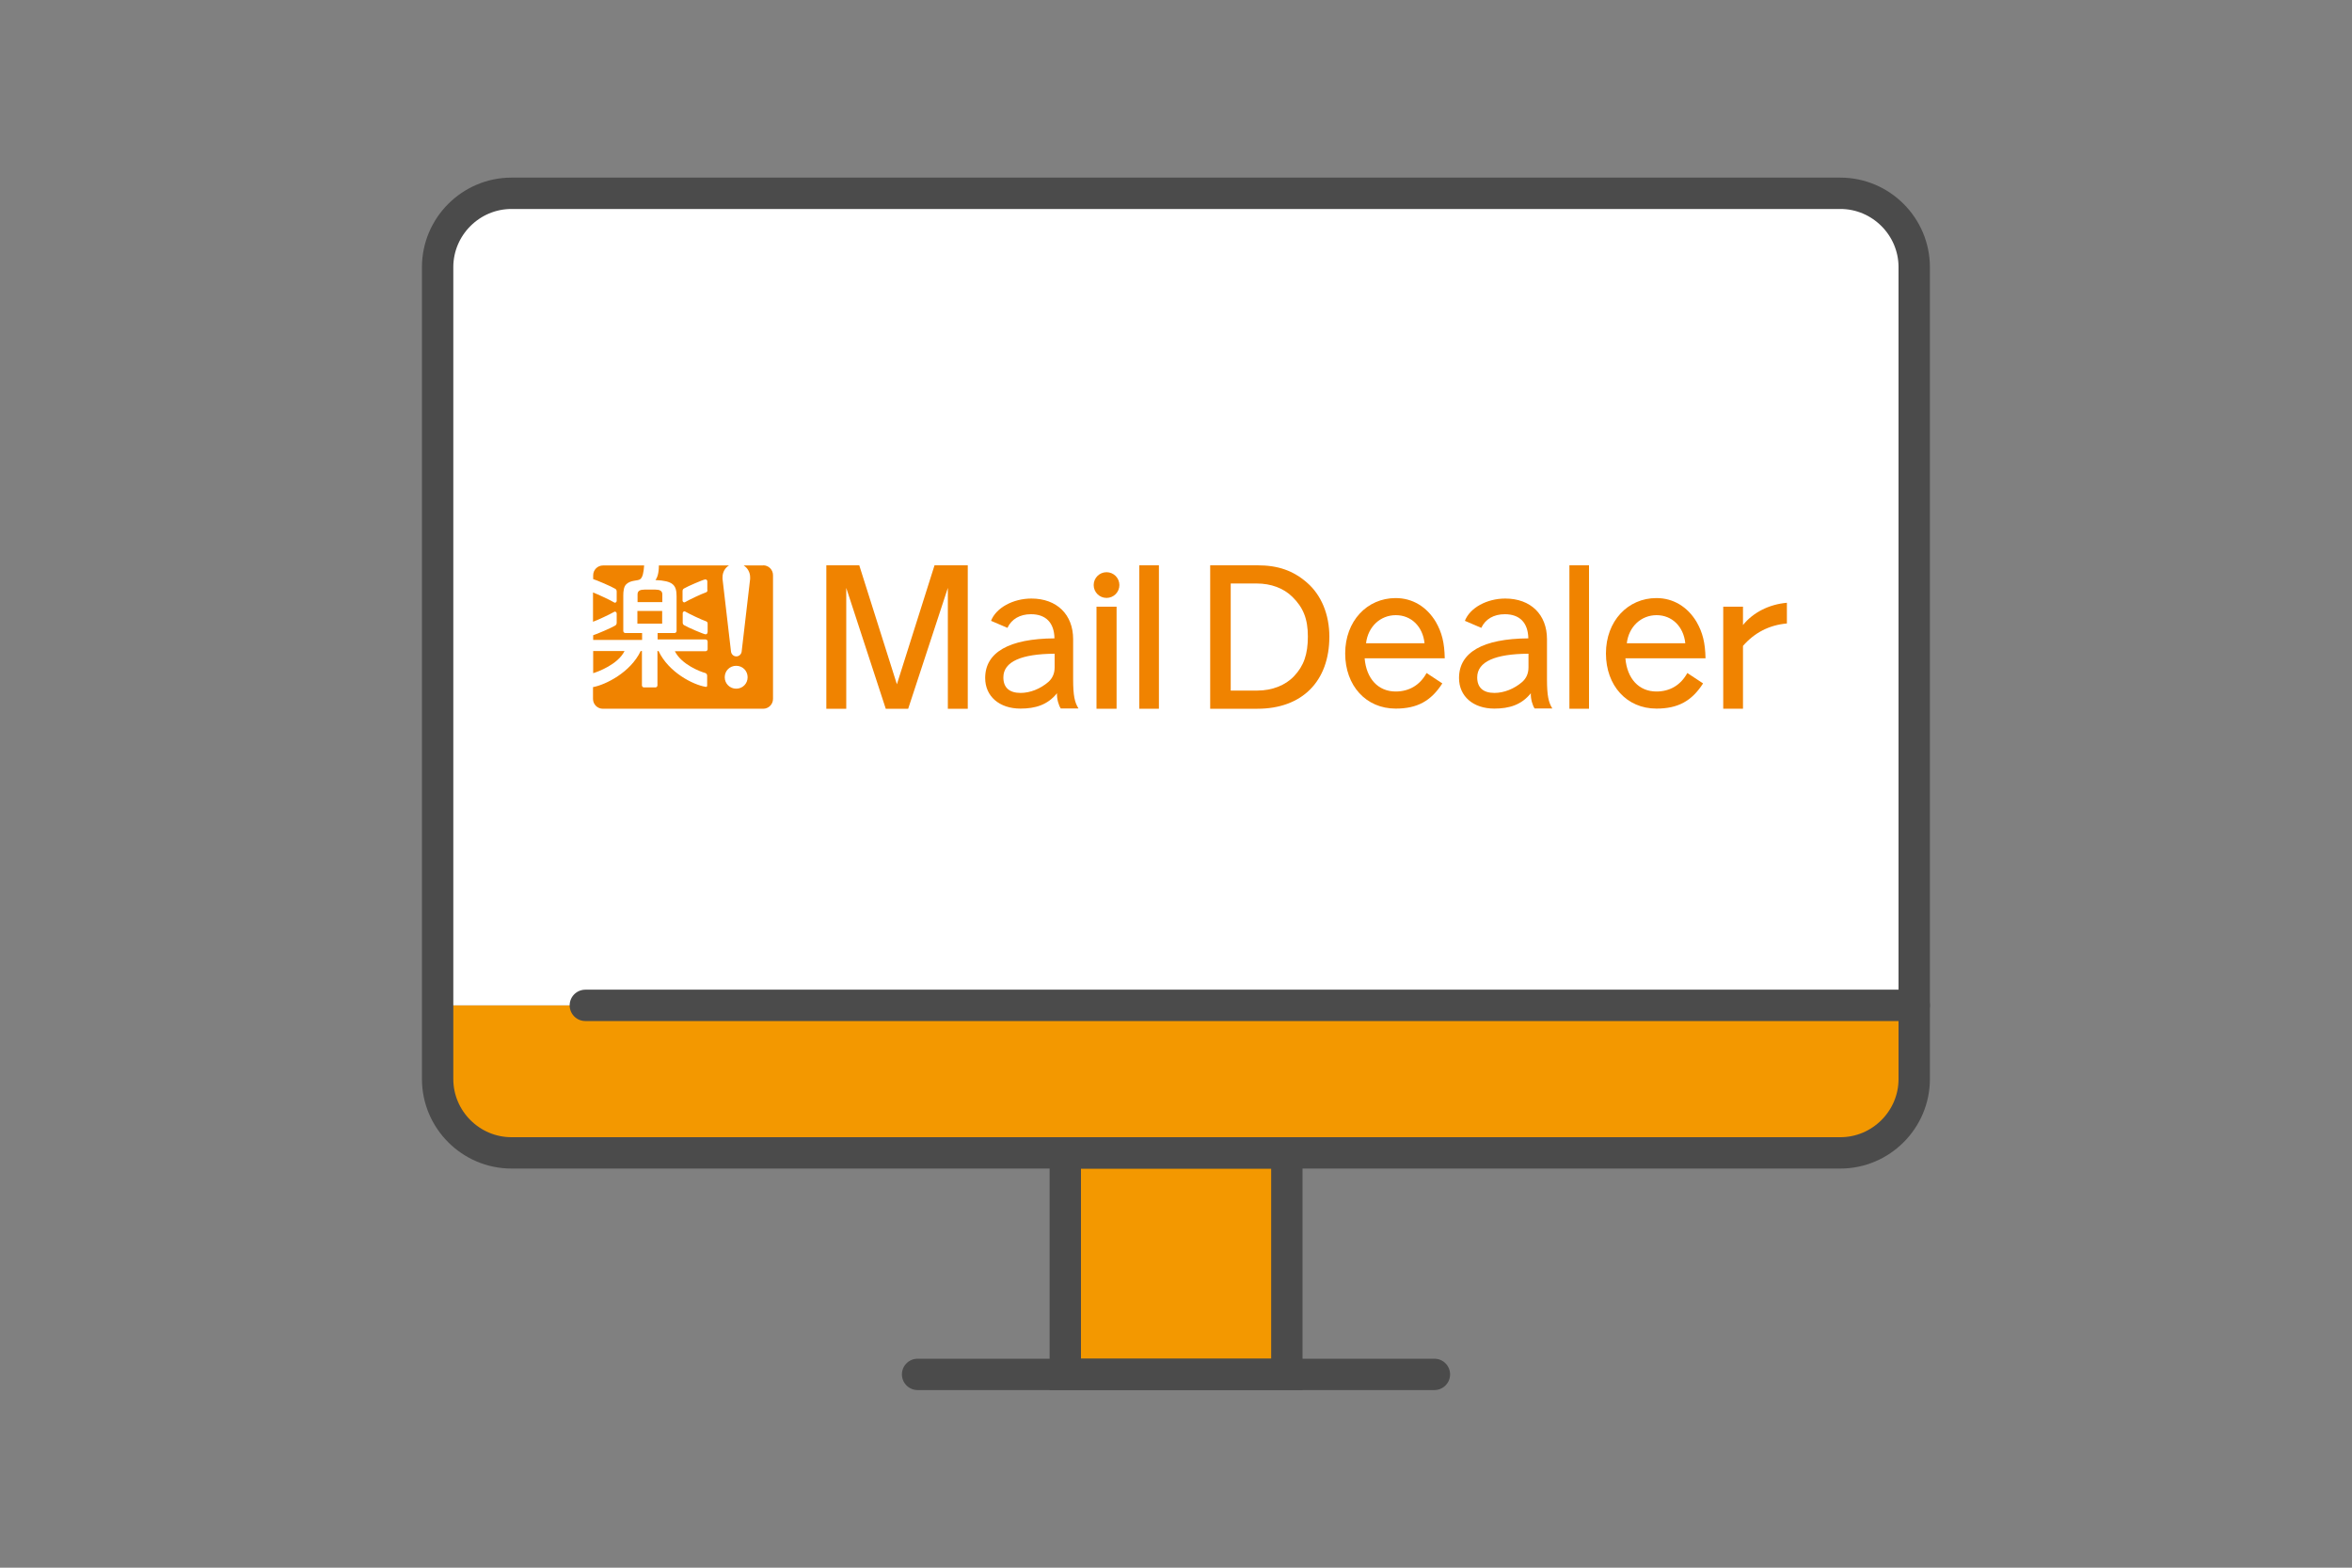
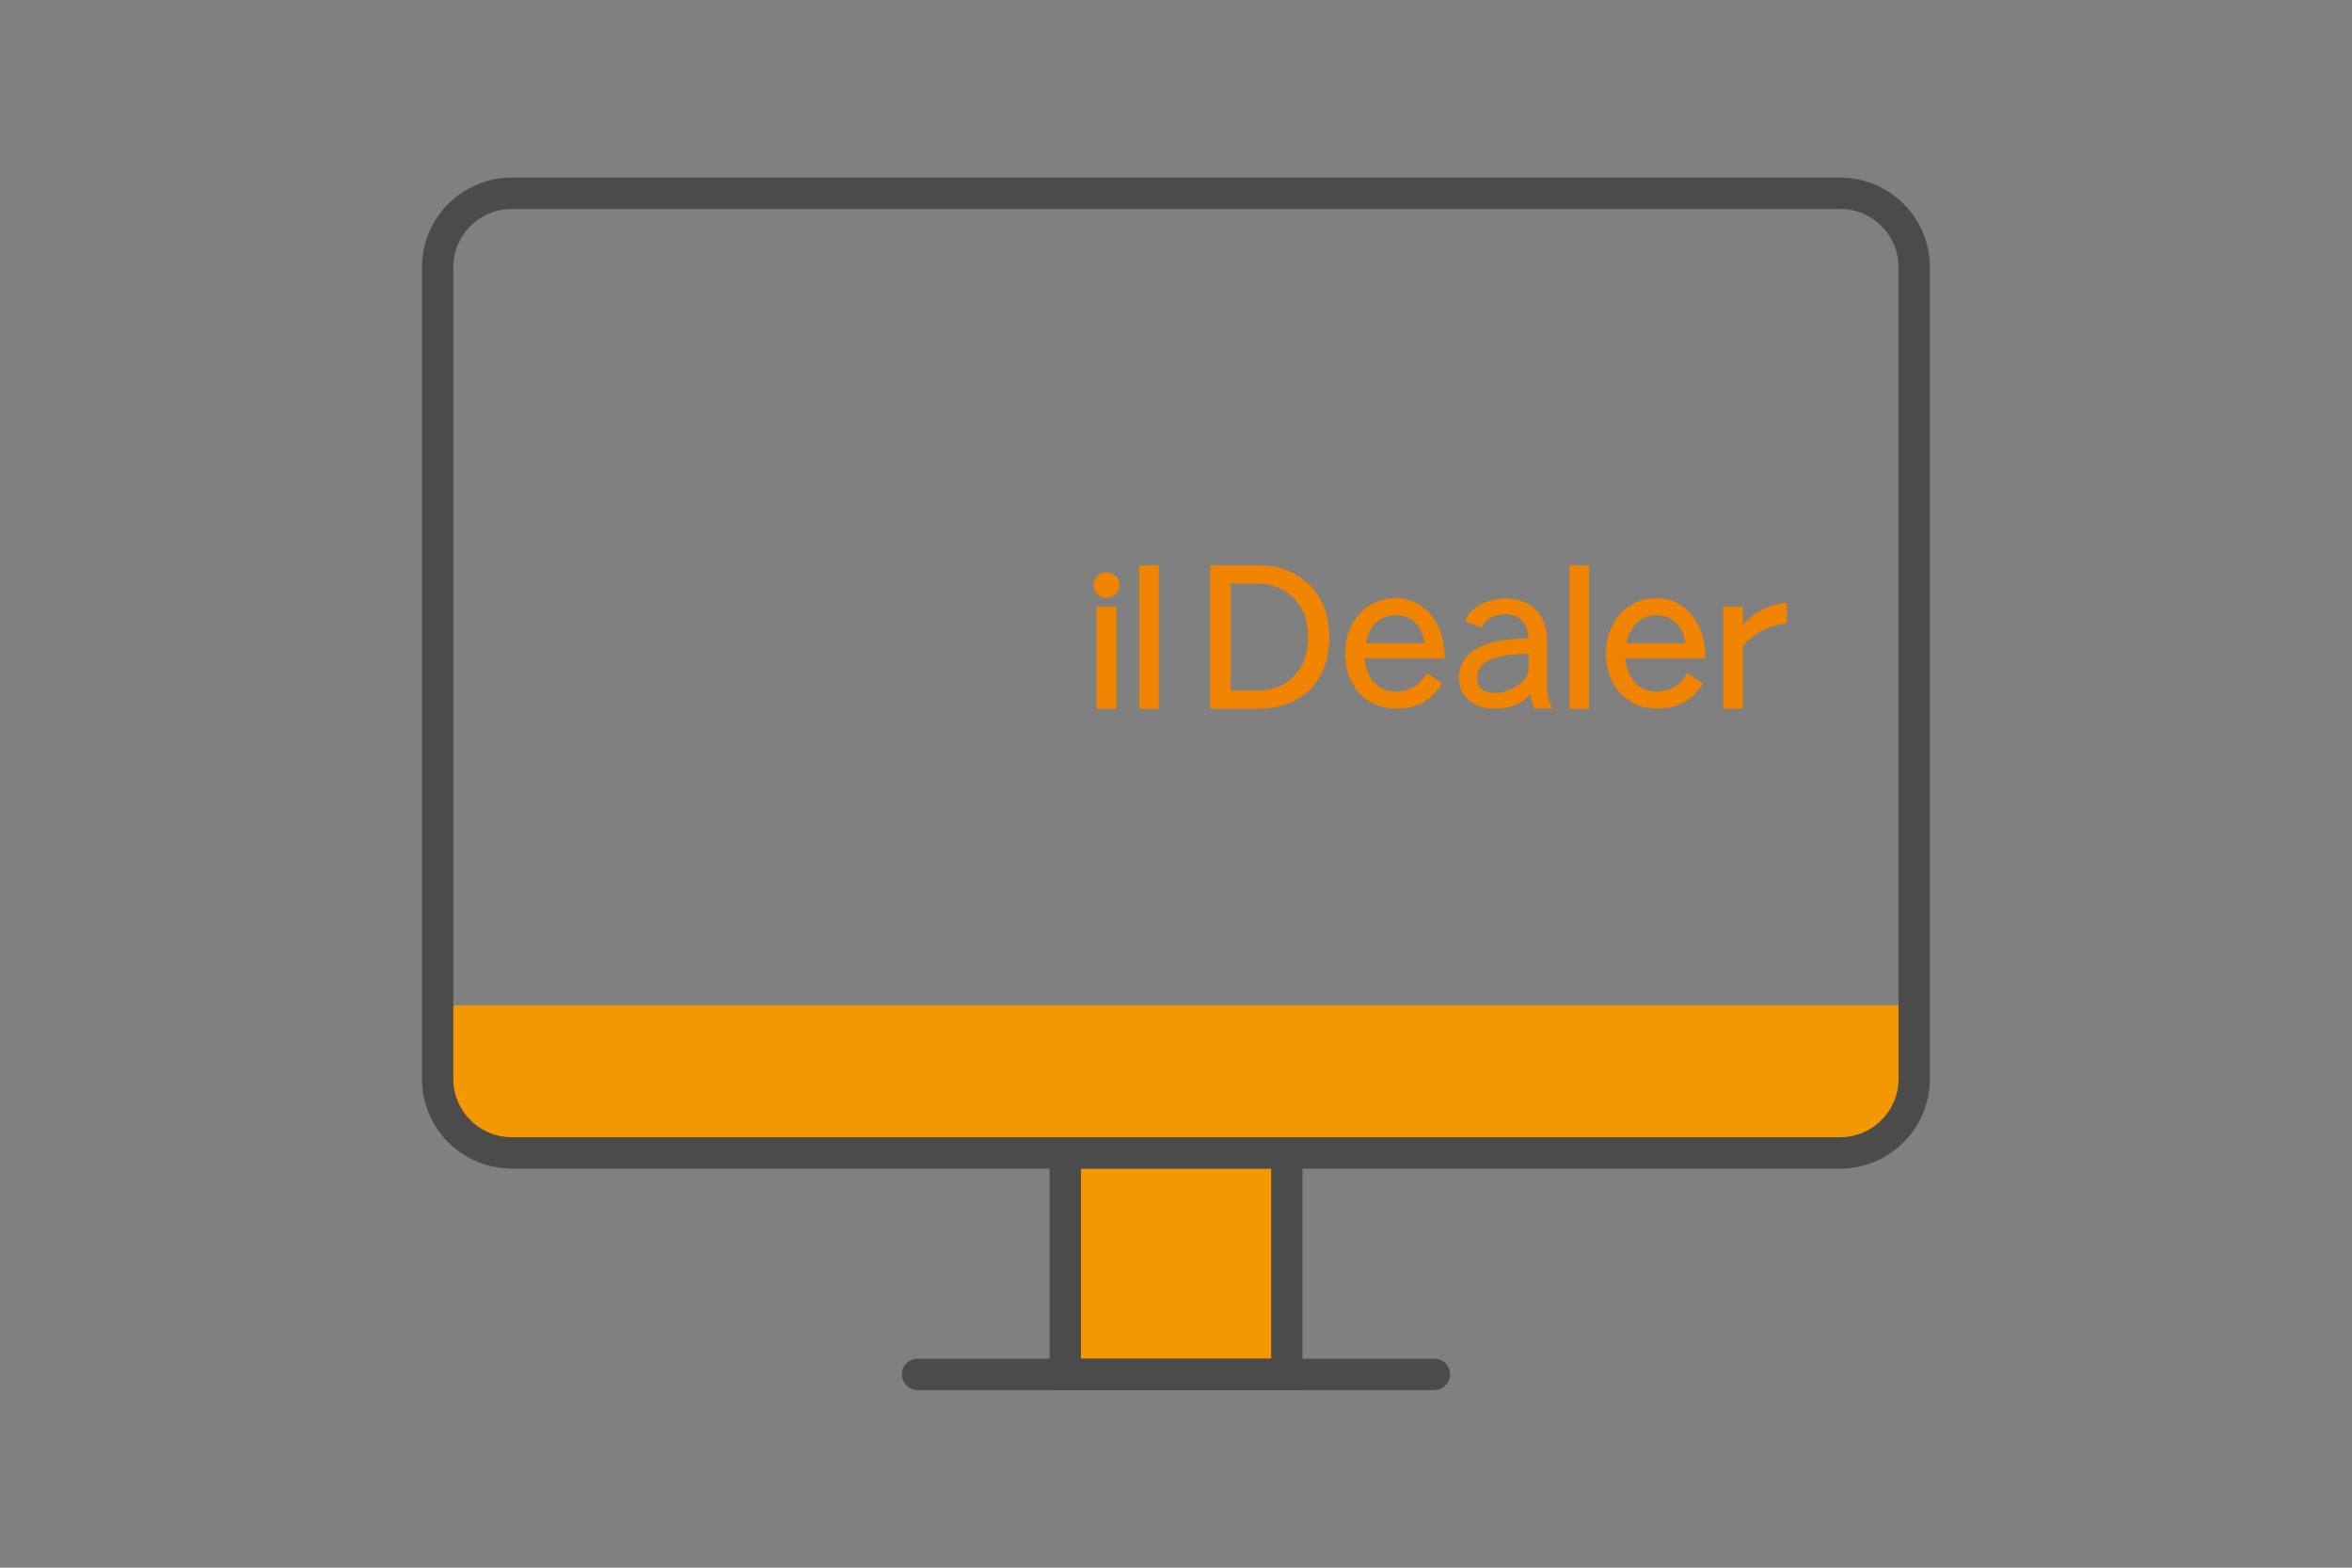
<svg xmlns="http://www.w3.org/2000/svg" id="_データ" viewBox="0 0 150 100">
  <rect x="0" y="0" width="150" height="100" fill="#808080" stroke="none" />
  <defs>
    <style>.cls-1{fill:#f08300;}.cls-1,.cls-2,.cls-3,.cls-4{stroke-width:0px;}.cls-2,.cls-5,.cls-6{fill:none;}.cls-3,.cls-7{fill:#f39800;}.cls-7,.cls-5,.cls-6{stroke:#4b4b4b;stroke-miterlimit:10;stroke-width:2px;}.cls-4{fill:#fff;}.cls-5{stroke-linecap:round;}</style>
  </defs>
  <path class="cls-3" d="m122.08,64.13v4.71c0,2.59-2.12,4.71-4.71,4.71H32.62c-2.59,0-4.71-2.12-4.71-4.71v-4.71h94.17Z" />
-   <path class="cls-4" d="m122.08,64.13H27.92V17.04c0-2.59,2.12-4.71,4.71-4.71h84.75c2.59,0,4.71,2.12,4.71,4.71v47.08Z" />
  <rect class="cls-7" x="67.94" y="73.54" width="14.13" height="14.13" />
  <line class="cls-5" x1="58.52" y1="87.67" x2="91.48" y2="87.67" />
-   <line class="cls-5" x1="37.33" y1="64.13" x2="122.08" y2="64.13" />
  <path class="cls-6" d="m117.38,12.33H32.62c-2.59,0-4.71,2.12-4.71,4.71v51.79c0,2.59,2.12,4.71,4.71,4.71h84.75c2.59,0,4.71-2.12,4.71-4.71V17.04c0-2.59-2.12-4.71-4.71-4.71Z" />
-   <path class="cls-1" d="m40.65,39.78h1.58v-.81h-1.58v.81Zm.3.6h-1.07c-.07,0-.13-.06-.13-.13v-2.26c0-.27.03-.58.2-.73.28-.26.68-.2.86-.3.18-.11.24-.46.27-.89h-2.62c-.35,0-.63.28-.63.63v.24c.21.06,1.19.48,1.41.62.07.04.09.1.09.18v.59c0,.07-.08.15-.16.1-.26-.16-1.07-.53-1.35-.64v1.87c.27-.09,1.09-.48,1.35-.63.08-.05.16.03.16.1v.59c0,.08-.03.14-.09.18-.22.14-1.2.56-1.41.62v.3h3.12v-.41Zm1.29-2.47c0-.23-.18-.3-.44-.3h-.7c-.26,0-.44.07-.44.3v.5h1.58v-.5Zm-2.41,3.62h-2v1.41c.31-.09,1.58-.56,2-1.41Zm8.85-5.46h-1.25c.25.16.41.44.41.75,0,.03,0,.07,0,.11l-.54,4.63c-.02.17-.16.31-.34.31s-.32-.14-.34-.31l-.54-4.63s0-.07,0-.11c0-.32.16-.6.41-.75h-4.47c0,.5-.1.78-.22.93,1.12.05,1.35.31,1.35,1.04v2.21c0,.07-.06.13-.13.13h-1.08v.41h3.06c.07,0,.13.06.13.13v.49c0,.07-.06.13-.13.13h-1.96c.43.86,1.64,1.31,1.94,1.39.09.03.12.11.12.18v.62c0,.06-.03.1-.11.08-.78-.13-2.34-.91-2.99-2.28h-.07v2.19c0,.07-.06.13-.13.13h-.73c-.07,0-.13-.06-.13-.13v-2.19h-.08c-.65,1.37-2.26,2.16-3.04,2.3v.75c0,.35.28.63.63.63h10.22c.35,0,.63-.28.63-.63v-7.89c0-.35-.28-.63-.63-.63Zm-3.56,4.27c0,.09-.07.13-.14.12-.14-.02-1.12-.44-1.35-.58-.07-.04-.09-.1-.09-.18v-.59c0-.07.08-.15.16-.1.27.16,1.06.53,1.3.61.08.03.13.07.13.15v.56Zm0-2.69c0,.08-.04.12-.13.15-.24.08-1.03.45-1.3.61-.08.05-.16-.03-.16-.1v-.59c0-.08.02-.14.09-.18.23-.14,1.21-.56,1.35-.58.07-.01.14.04.14.12v.56Zm1.83,6.28c-.4,0-.73-.32-.73-.73s.32-.73.73-.73.73.32.73.73-.32.73-.73.73Z" />
-   <path class="cls-1" d="m54.8,36.06l2.4,7.59,2.4-7.59h2.12v9.15h-1.27v-7.71l-2.53,7.71h-1.43l-2.52-7.71v7.71h-1.27v-9.15h2.12Z" />
  <path class="cls-1" d="m73.91,36.06v9.15h-1.25v-9.15h1.25Z" />
  <rect class="cls-1" x="69.93" y="38.7" width="1.28" height="6.51" />
  <circle class="cls-1" cx="70.57" cy="37.32" r=".82" />
-   <path class="cls-1" d="m63.2,39.61c.32-.84,1.41-1.43,2.58-1.43,1.62,0,2.66,1.02,2.66,2.59v2.57c0,1.03.1,1.47.34,1.85h-1.13c-.12-.17-.26-.6-.24-.97-.6.75-1.39.98-2.33.98-1.34,0-2.25-.78-2.25-1.95,0-1.64,1.52-2.51,4.42-2.53-.02-1-.55-1.54-1.5-1.54-.7,0-1.24.31-1.5.87l-1.05-.45Zm4.06,2.09c-2.11.01-3.27.5-3.27,1.51,0,.65.38.99,1.1.99.61,0,1.26-.26,1.77-.7.26-.23.4-.54.4-.93v-.86Z" />
  <path class="cls-1" d="m80.2,36.06c1.31,0,2.28.34,3.16,1.11.91.79,1.42,2.03,1.42,3.44,0,2.85-1.74,4.6-4.59,4.6h-3.01v-9.15h3.01Zm-1.71,7.99h1.7c.93,0,1.79-.33,2.34-.92.62-.65.88-1.4.88-2.53s-.3-1.86-1-2.54c-.55-.54-1.35-.84-2.26-.84h-1.66v6.83Z" />
  <path class="cls-1" d="m91.98,43.6c-.72,1.12-1.6,1.6-2.97,1.6-1.89,0-3.22-1.46-3.22-3.52s1.39-3.53,3.22-3.53c1.07,0,1.98.55,2.56,1.52.39.68.55,1.33.57,2.32h-5.11c.11,1.31.87,2.12,1.98,2.12.86,0,1.55-.41,1.97-1.18l1,.66Zm-1.13-2.57c-.11-1.07-.85-1.79-1.83-1.79s-1.77.72-1.9,1.79h3.74Z" />
  <path class="cls-1" d="m101.34,36.06v9.15h-1.25v-9.15h1.25Z" />
  <path class="cls-1" d="m108.61,43.6c-.72,1.12-1.6,1.6-2.97,1.6-1.89,0-3.22-1.46-3.22-3.52s1.39-3.53,3.22-3.53c1.07,0,1.98.55,2.56,1.52.39.68.55,1.33.57,2.32h-5.11c.11,1.31.87,2.12,1.98,2.12.86,0,1.55-.41,1.97-1.18l1,.66Zm-1.13-2.57c-.11-1.07-.85-1.79-1.83-1.79s-1.77.72-1.9,1.79h3.74Z" />
  <path class="cls-1" d="m111.16,39.87c.64-.8,1.66-1.32,2.8-1.42v1.32c-1.12.1-2.06.58-2.8,1.43v4.01h-1.26v-6.51h1.26v1.17Z" />
  <path class="cls-1" d="m93.42,39.61c.32-.84,1.41-1.43,2.58-1.43,1.62,0,2.66,1.02,2.66,2.59v2.57c0,1.03.1,1.47.34,1.85h-1.13c-.12-.17-.26-.6-.24-.97-.6.75-1.39.98-2.33.98-1.34,0-2.25-.78-2.25-1.95,0-1.64,1.52-2.51,4.42-2.53-.02-1-.55-1.54-1.5-1.54-.7,0-1.24.31-1.5.87l-1.05-.45Zm4.06,2.09c-2.11.01-3.27.5-3.27,1.51,0,.65.38.99,1.1.99.61,0,1.26-.26,1.77-.7.26-.23.4-.54.4-.93v-.86Z" />
  <rect class="cls-2" x="0" width="150" height="100" />
</svg>